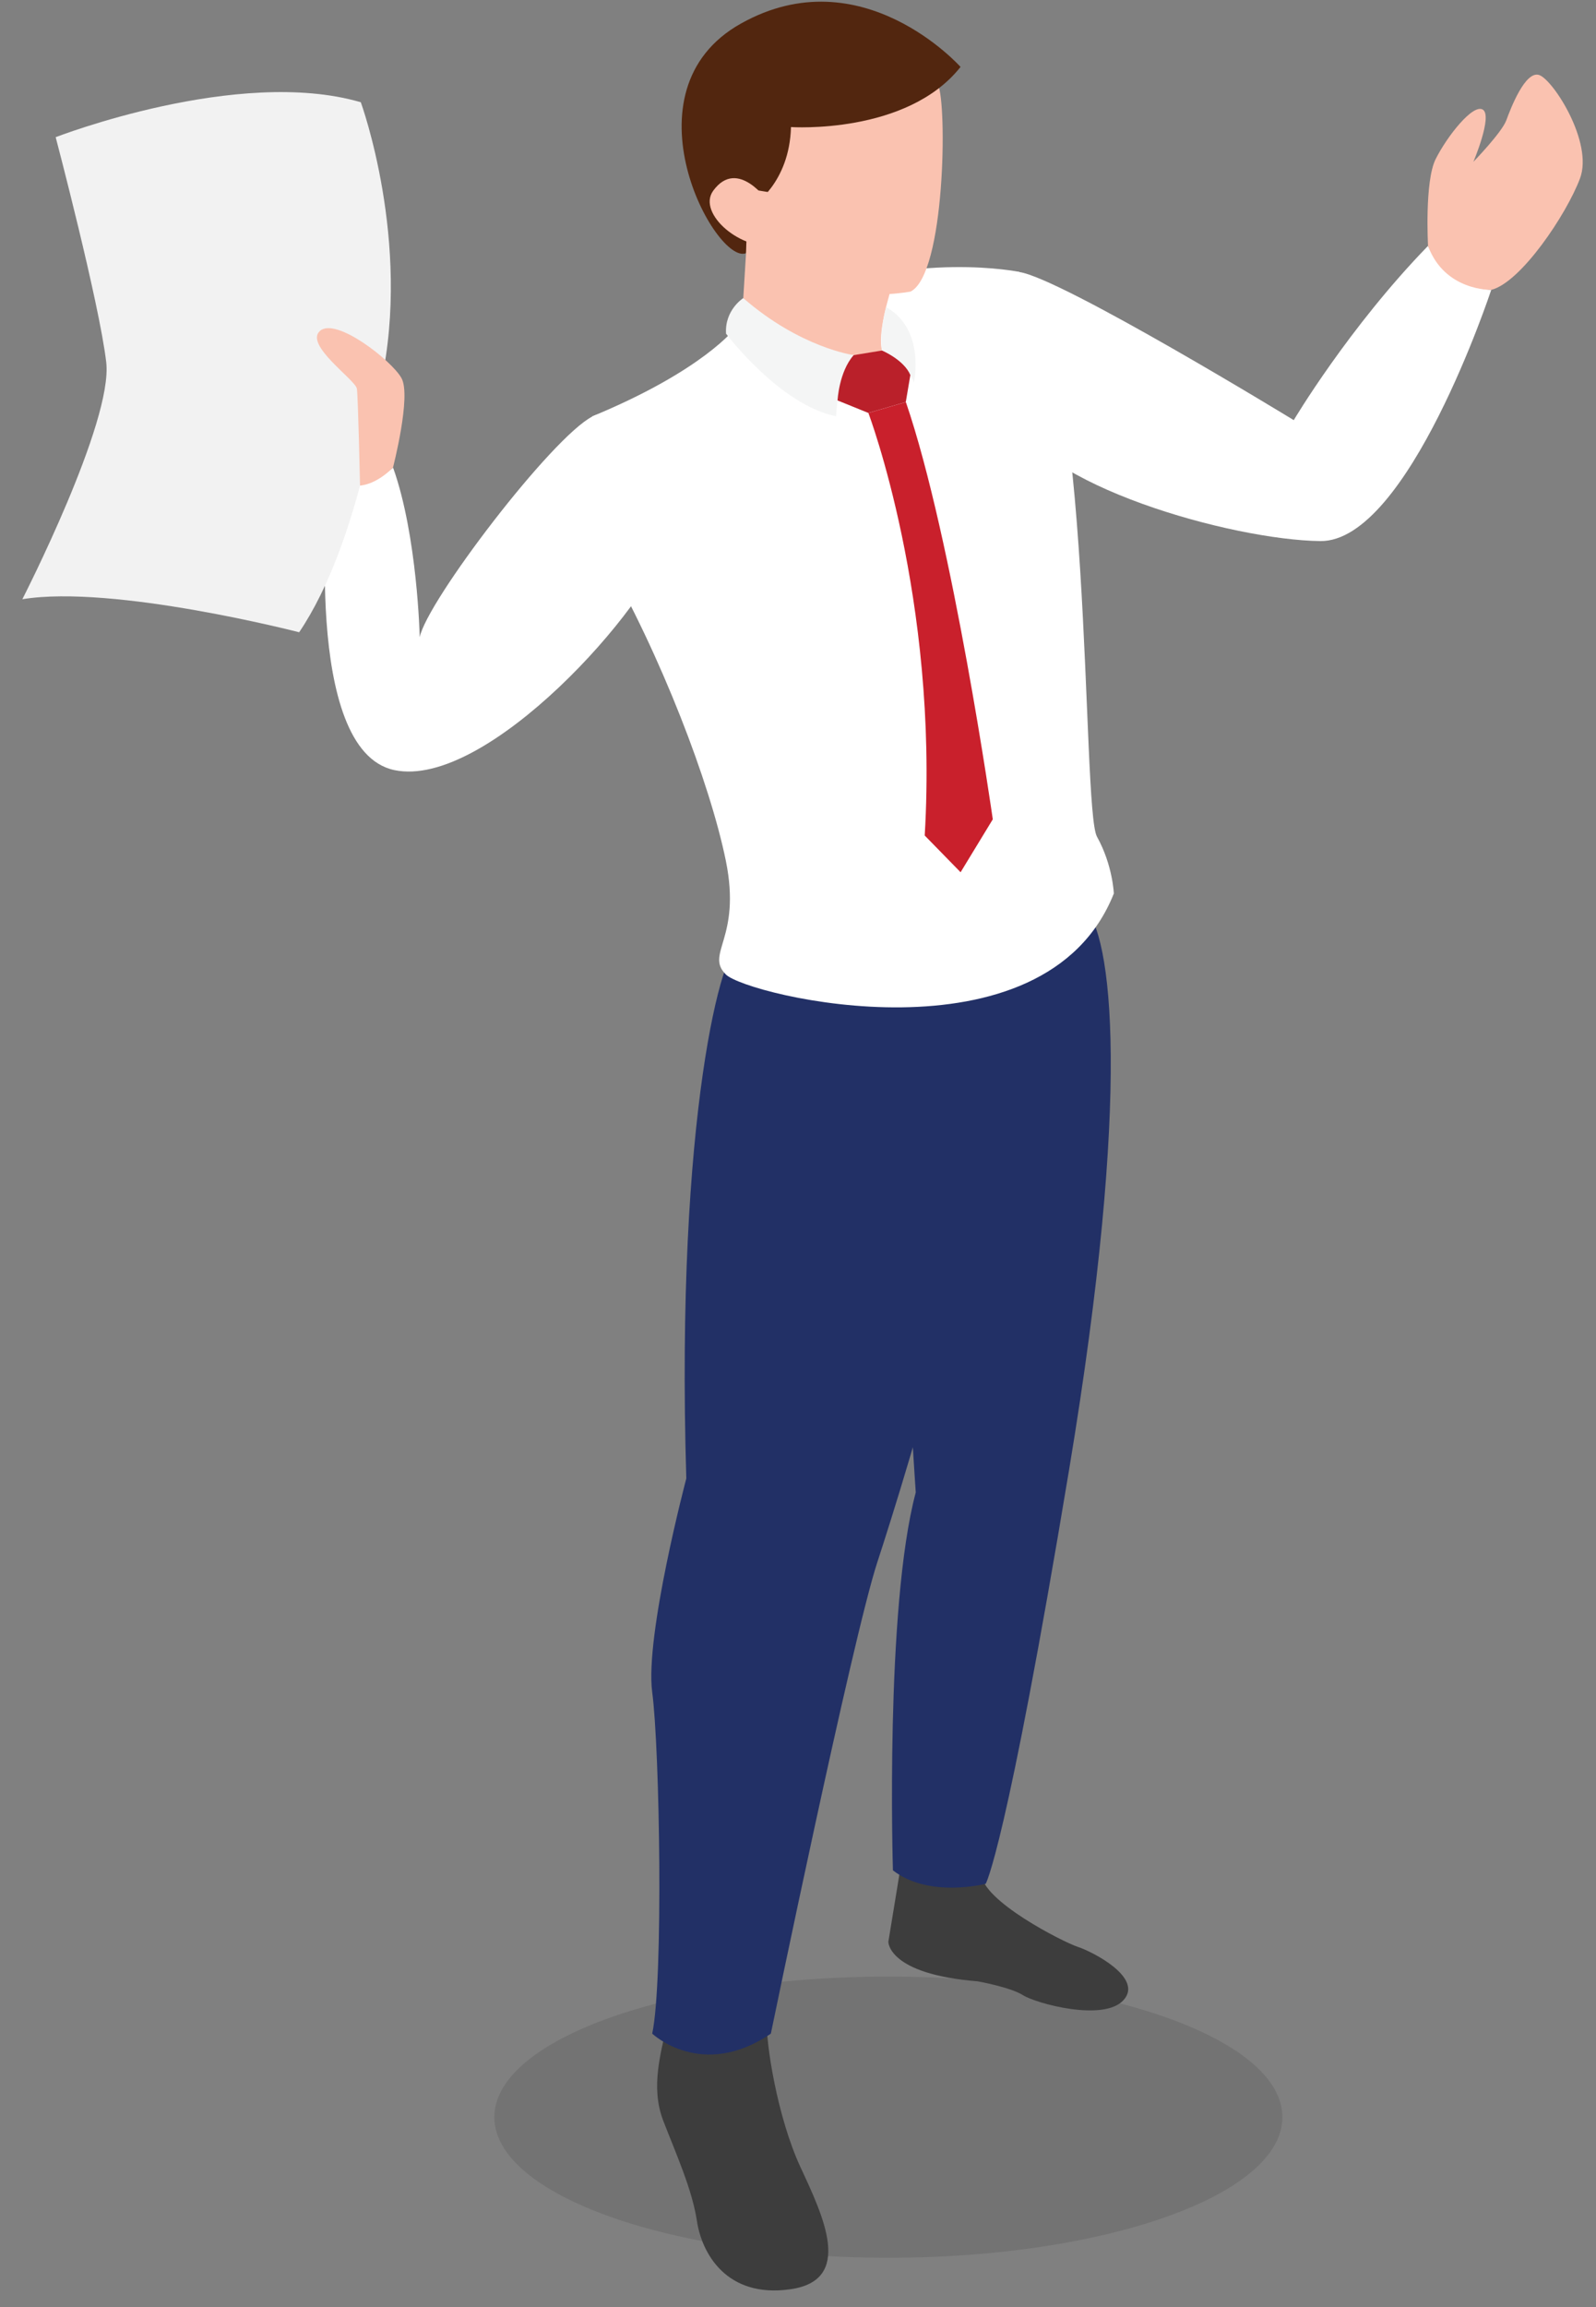
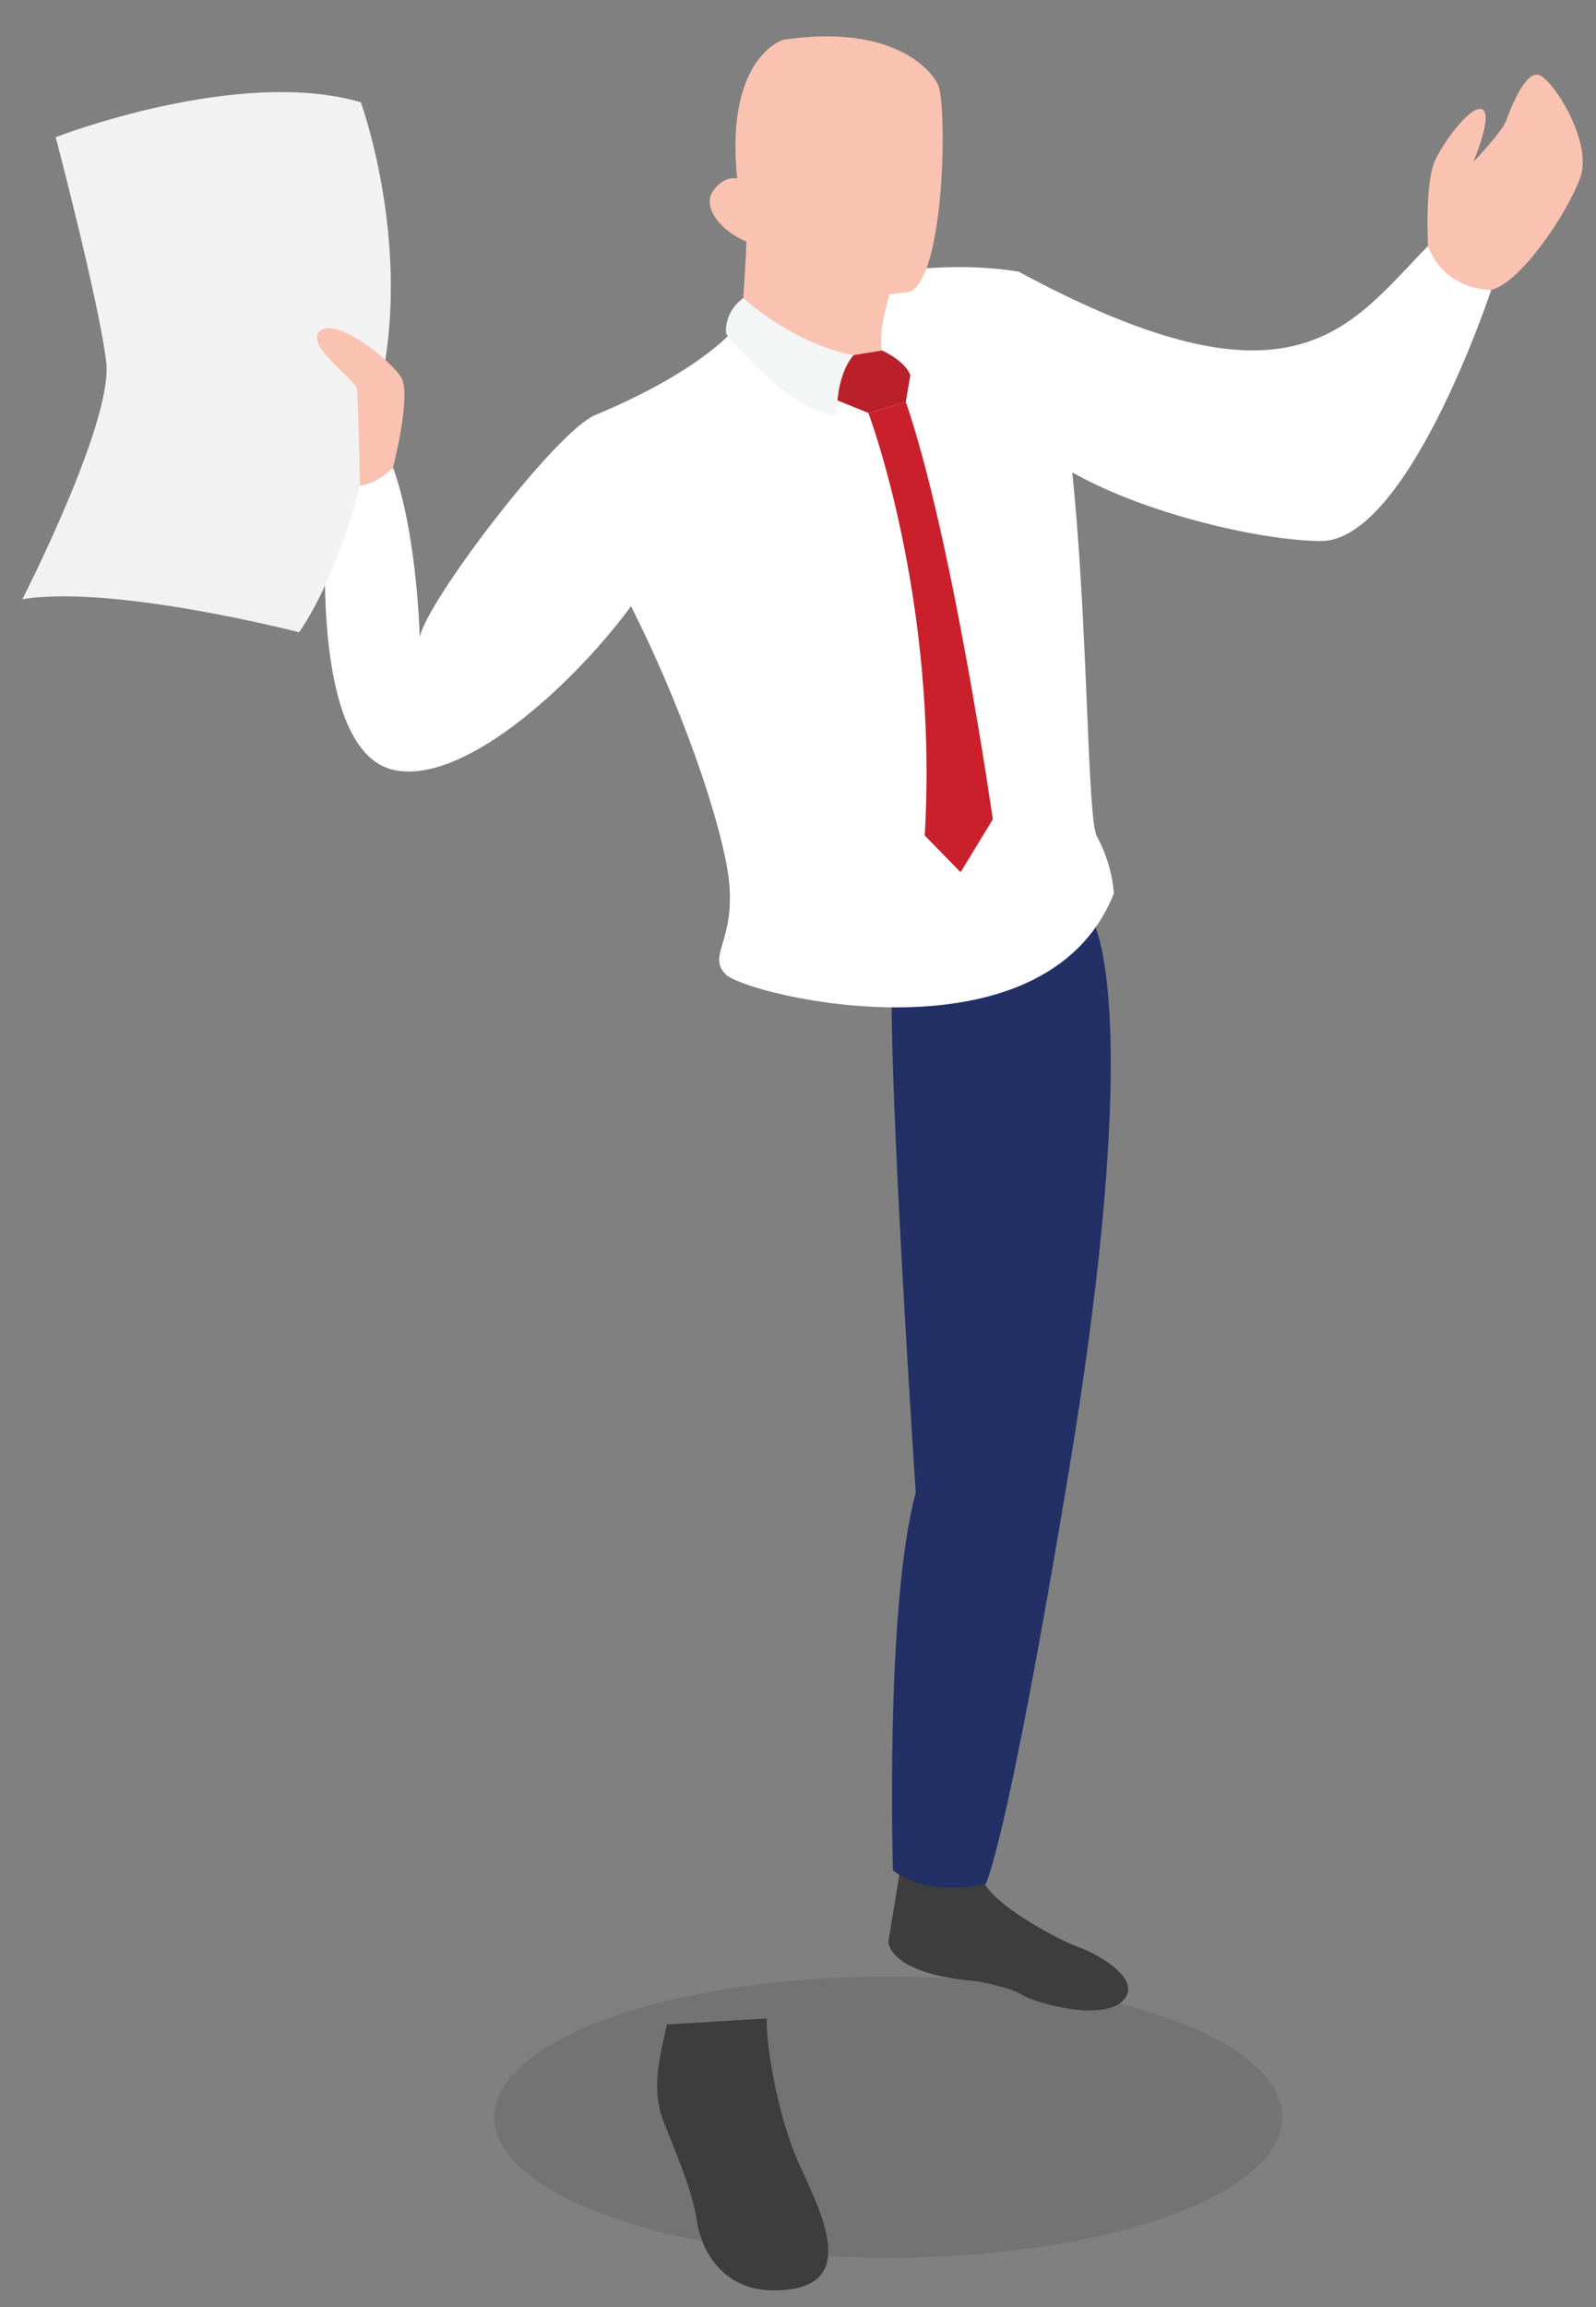
<svg xmlns="http://www.w3.org/2000/svg" width="63" height="91" viewBox="0 0 63 91" fill="none">
  <rect x="0" y="0" width="63" height="91" fill="#808080" stroke="none" />
  <path opacity="0.1" d="M35.068 89.056C43.658 89.056 50.621 86.573 50.621 83.51C50.621 80.446 43.658 77.963 35.068 77.963C26.478 77.963 19.514 80.446 19.514 83.51C19.514 86.573 26.478 89.056 35.068 89.056Z" fill="black" />
  <path d="M35.535 73.732L35.067 76.59C35.067 76.59 35.034 77.867 38.591 78.151C38.591 78.151 39.888 78.383 40.385 78.7C40.882 79.018 43.577 79.765 44.358 78.883C45.139 78.002 43.109 76.975 42.545 76.792C41.981 76.609 38.737 74.965 38.737 73.9L35.535 73.732Z" fill="#3D3D3D" />
  <path d="M42.785 35.738C43.898 36.851 44.694 42.955 42.202 57.967C39.709 72.978 38.909 74.304 38.909 74.304C38.909 74.304 36.682 74.887 35.247 73.774C35.247 73.774 34.929 63.431 36.148 58.867C36.148 58.867 35.064 42.686 35.21 38.551L42.785 35.738Z" fill="#223066" />
  <path d="M26.324 79.854C26.111 80.923 25.659 82.301 26.182 83.653C26.705 85.005 27.322 86.361 27.512 87.616C27.703 88.875 28.675 90.657 31.194 90.298C33.712 89.943 32.501 87.426 31.597 85.48C30.693 83.534 30.218 80.59 30.267 79.615L26.324 79.854Z" fill="#3D3D3D" />
-   <path d="M29.191 37.335C28.559 37.126 26.657 43.957 27.091 58.316C27.091 58.316 25.45 64.52 25.745 66.746C26.041 68.968 26.194 78.116 25.745 80.215C25.745 80.215 27.707 82.068 30.428 80.215C30.428 80.215 33.642 64.643 34.632 61.617C35.623 58.588 40.499 43.206 39.296 37.828C39.292 37.831 32.009 38.261 29.191 37.335Z" fill="#223066" />
  <path d="M31.437 11.757L29.027 12.934C29.027 12.934 27.786 14.6 23.387 16.419C23.387 16.419 21.605 18.032 23.843 21.932C26.086 25.832 28.029 30.893 28.653 33.959C29.277 37.03 27.82 37.609 28.653 38.438C29.486 39.267 41.228 42.128 43.967 35.244C43.967 35.244 43.926 34.124 43.302 33.003C42.678 31.883 43.179 13.494 40.23 10.723C40.234 10.73 36.209 9.875 31.437 11.757Z" fill="white" />
  <path d="M23.392 16.424C21.785 17.238 16.841 23.73 16.568 25.135C16.568 25.135 16.479 21.145 15.518 18.449C15.518 18.449 14.207 19.498 12.962 19.27C12.962 19.27 11.905 29.598 15.563 30.375C19.222 31.152 25.657 23.887 26.363 21.34C26.946 19.226 24.984 15.617 23.392 16.424Z" fill="white" />
-   <path d="M40.236 10.73C41.895 10.969 51.069 16.572 51.069 16.572C51.069 16.572 53.237 12.919 56.369 9.699C56.369 9.699 57.041 11.32 58.865 11.432C58.865 11.432 55.584 21.379 52.12 21.342C48.655 21.305 40.901 19.138 39.896 16.292C38.891 13.442 39.238 10.588 40.236 10.73Z" fill="white" />
+   <path d="M40.236 10.73C51.069 16.572 53.237 12.919 56.369 9.699C56.369 9.699 57.041 11.32 58.865 11.432C58.865 11.432 55.584 21.379 52.12 21.342C48.655 21.305 40.901 19.138 39.896 16.292C38.891 13.442 39.238 10.588 40.236 10.73Z" fill="white" />
  <path d="M56.37 9.7C56.37 9.7 56.228 7.164 56.669 6.278C57.114 5.389 58.142 4.078 58.534 4.325C58.927 4.575 58.16 6.383 58.16 6.383C58.16 6.383 59.278 5.229 59.457 4.751C59.633 4.272 60.205 2.782 60.754 2.958C61.303 3.137 62.903 5.621 62.368 7.04C61.834 8.46 60.033 11.142 58.867 11.433C58.867 11.433 57.028 11.489 56.37 9.7Z" fill="#FAC2B0" />
  <path d="M15.042 15.097C15.042 15.097 14.242 21.338 11.809 24.939C11.809 24.939 4.47 23.045 0.882 23.636C0.882 23.636 4.47 16.636 4.193 14.286C3.917 11.933 2.198 5.411 2.198 5.411C2.198 5.411 9.388 2.617 14.242 4.033C14.242 4.033 16.249 9.52 15.042 15.097Z" fill="#F2F2F2" />
  <path d="M30.92 1.569C35.001 0.956 36.664 2.581 37.026 3.339C37.389 4.098 37.314 10.813 35.943 11.501C35.943 11.501 29.836 12.692 29.152 7.493C28.465 2.29 30.92 1.569 30.92 1.569Z" fill="#FAC2B0" />
-   <path d="M29.717 8.116C29.717 8.116 31.163 7.231 31.223 5.012C31.223 5.012 35.793 5.322 37.916 2.64C37.916 2.64 34.018 -1.738 29.253 0.926C24.489 3.585 28.259 10.469 29.448 9.987L29.717 8.116Z" fill="#52260F" />
  <path d="M29.34 11.758L29.449 9.983L29.527 7.447L36.213 8.538C36.213 8.538 34.49 12.561 34.815 13.823C34.815 13.827 32.083 14.918 29.34 11.758Z" fill="#FAC2B0" />
  <path d="M29.34 11.758C29.34 11.758 28.6 12.225 28.66 13.162C28.66 13.162 30.79 15.982 33.006 16.419C33.006 16.419 33.051 14.724 33.697 14.006C33.697 14.01 31.586 13.715 29.34 11.758Z" fill="#F4F5F5" />
-   <path d="M34.815 13.826C34.815 13.826 35.876 14.386 36.075 15.096C36.075 15.096 36.545 12.986 34.976 12.115C34.976 12.115 34.703 13.086 34.815 13.826Z" fill="#F4F5F5" />
  <path d="M33.696 14.009L34.814 13.826C34.814 13.826 35.681 14.188 35.935 14.794L35.755 15.858L34.276 16.288L33.061 15.795C33.061 15.795 33.117 14.667 33.696 14.009Z" fill="#BA202A" />
  <path d="M34.278 16.289C34.278 16.289 37.055 23.617 36.502 32.956L37.918 34.405L39.189 32.317C39.189 32.317 37.615 21.275 35.758 15.859L34.278 16.289Z" fill="#C9202C" />
  <path d="M30.336 7.971C30.336 7.971 29.125 6.189 28.153 7.523C27.499 8.423 29.297 9.947 30.661 9.663L30.336 7.971Z" fill="#FAC2B0" />
  <path d="M15.512 18.445C15.512 18.445 16.248 15.61 15.845 14.908C15.445 14.206 13.259 12.499 12.631 13.052C12.003 13.604 14.036 14.983 14.088 15.334C14.137 15.685 14.212 19.151 14.212 19.151C14.212 19.151 14.802 19.148 15.512 18.445Z" fill="#FAC2B0" />
</svg>